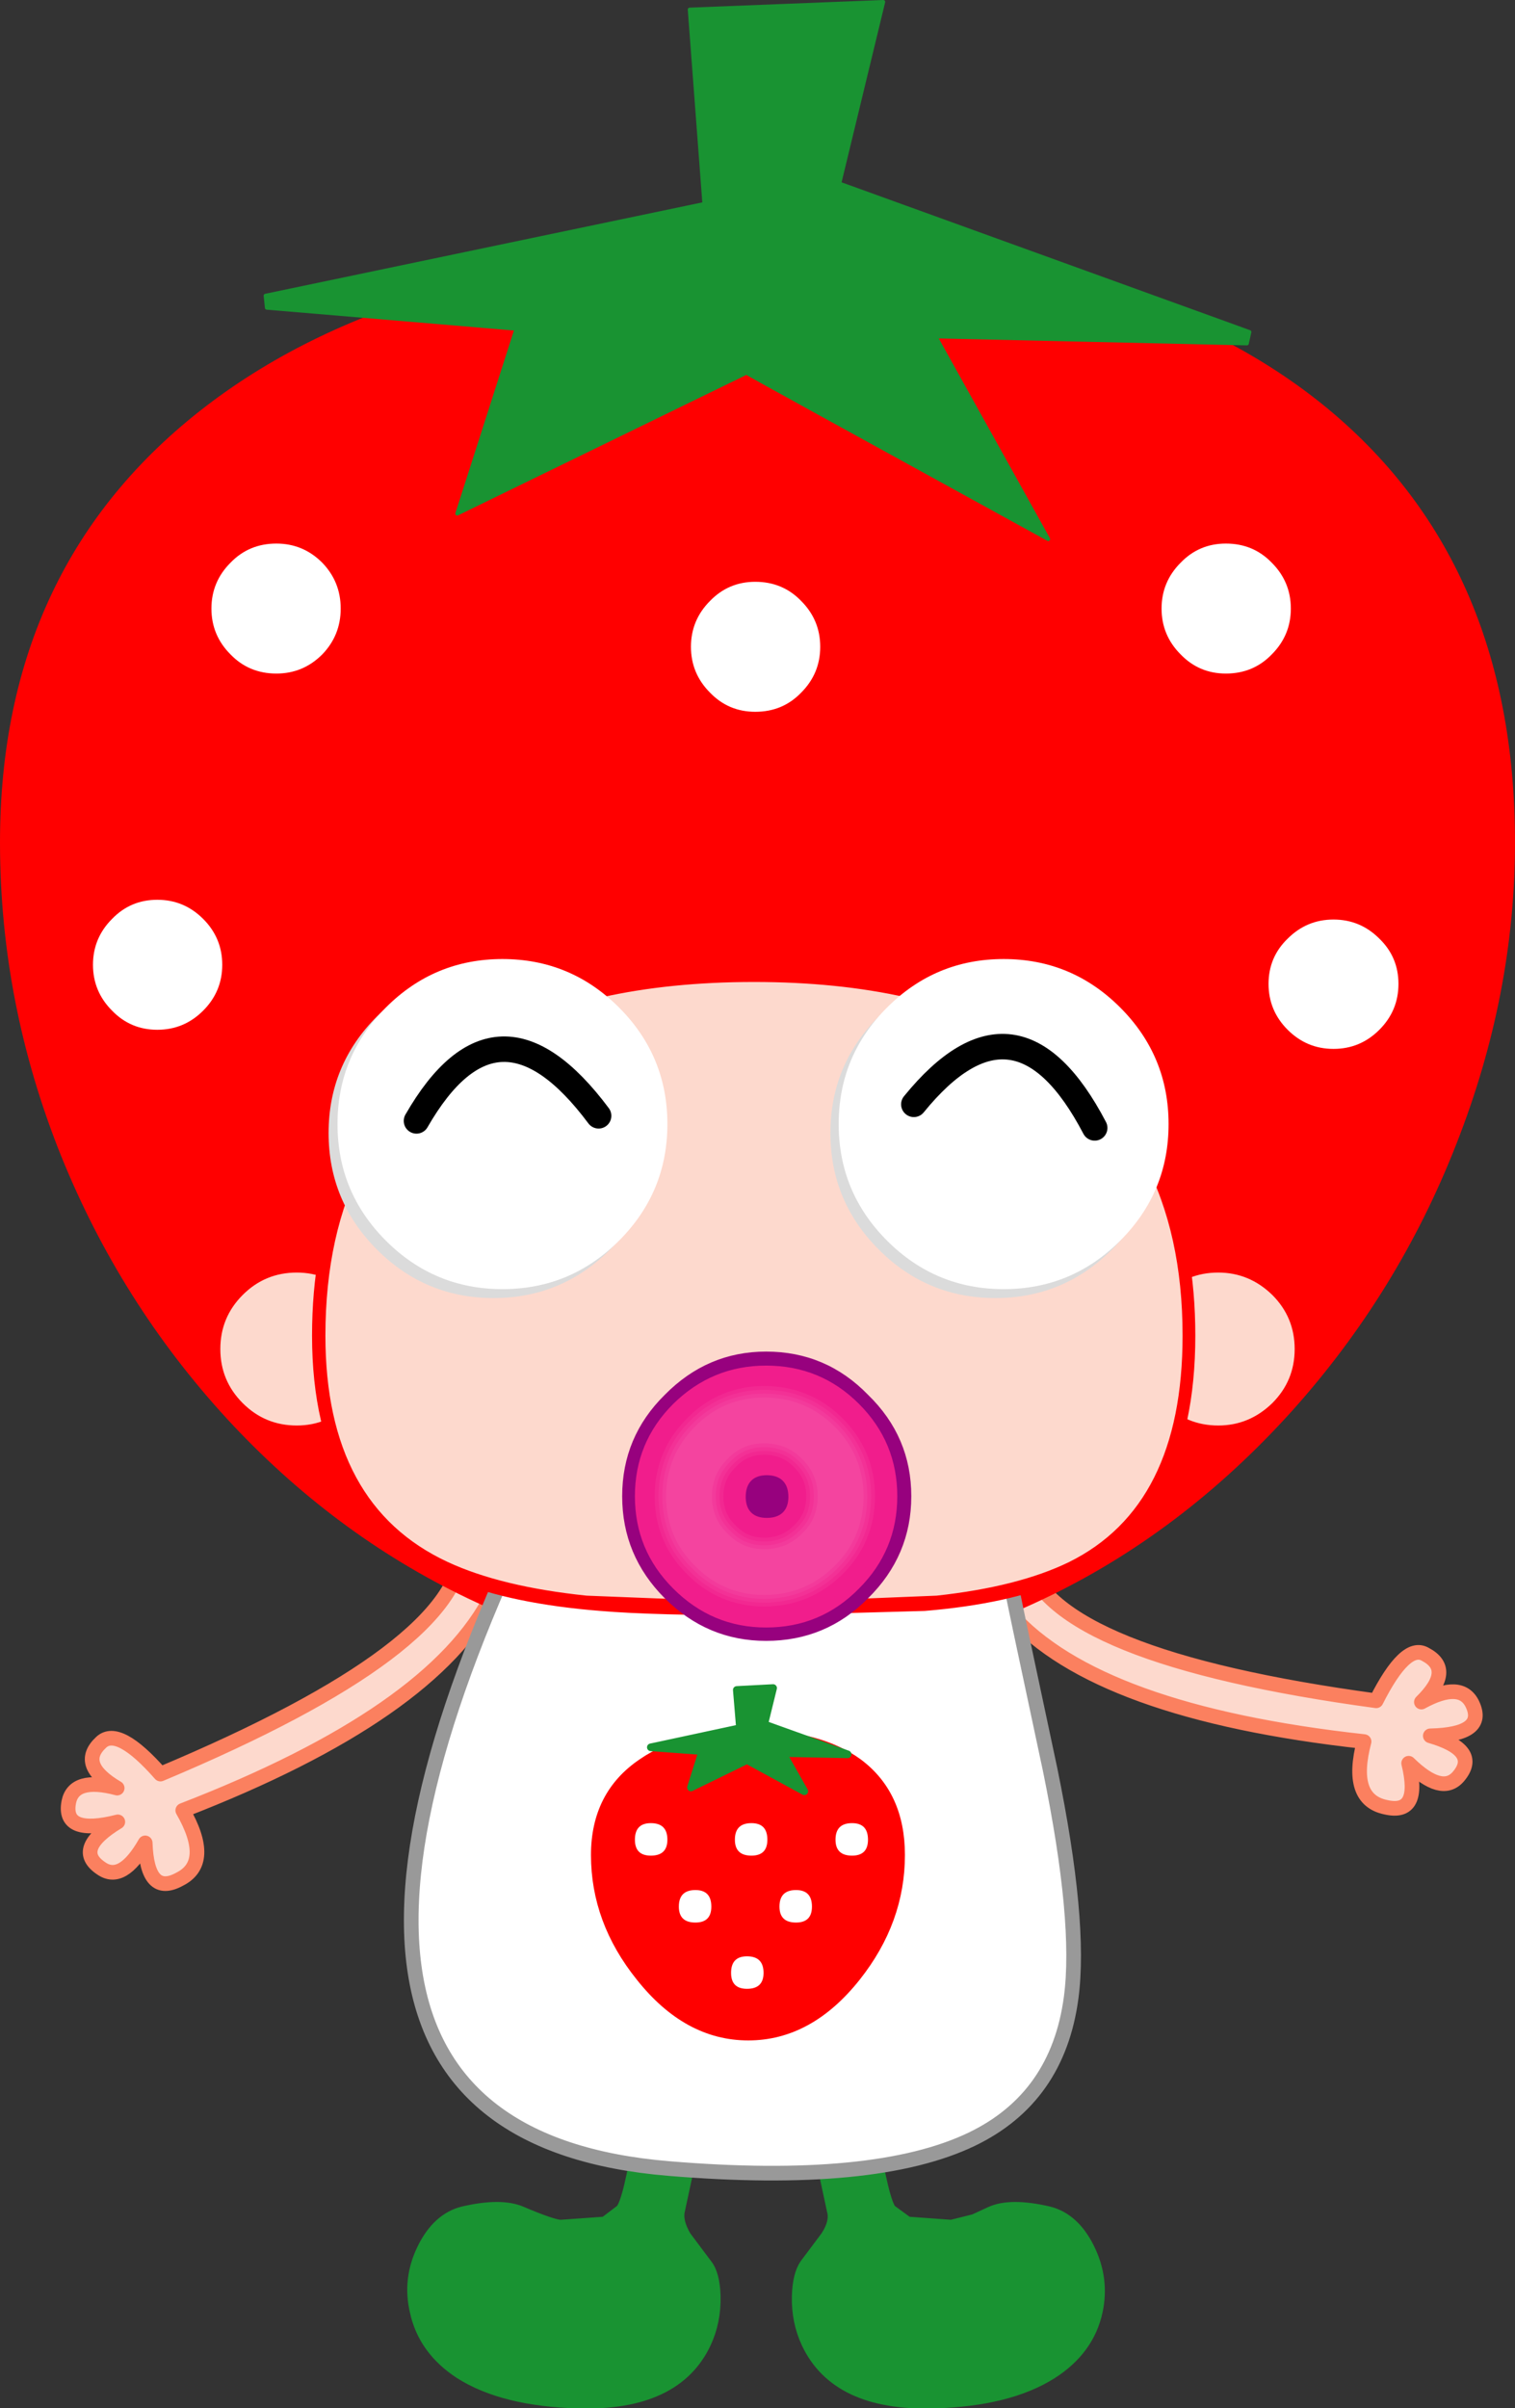
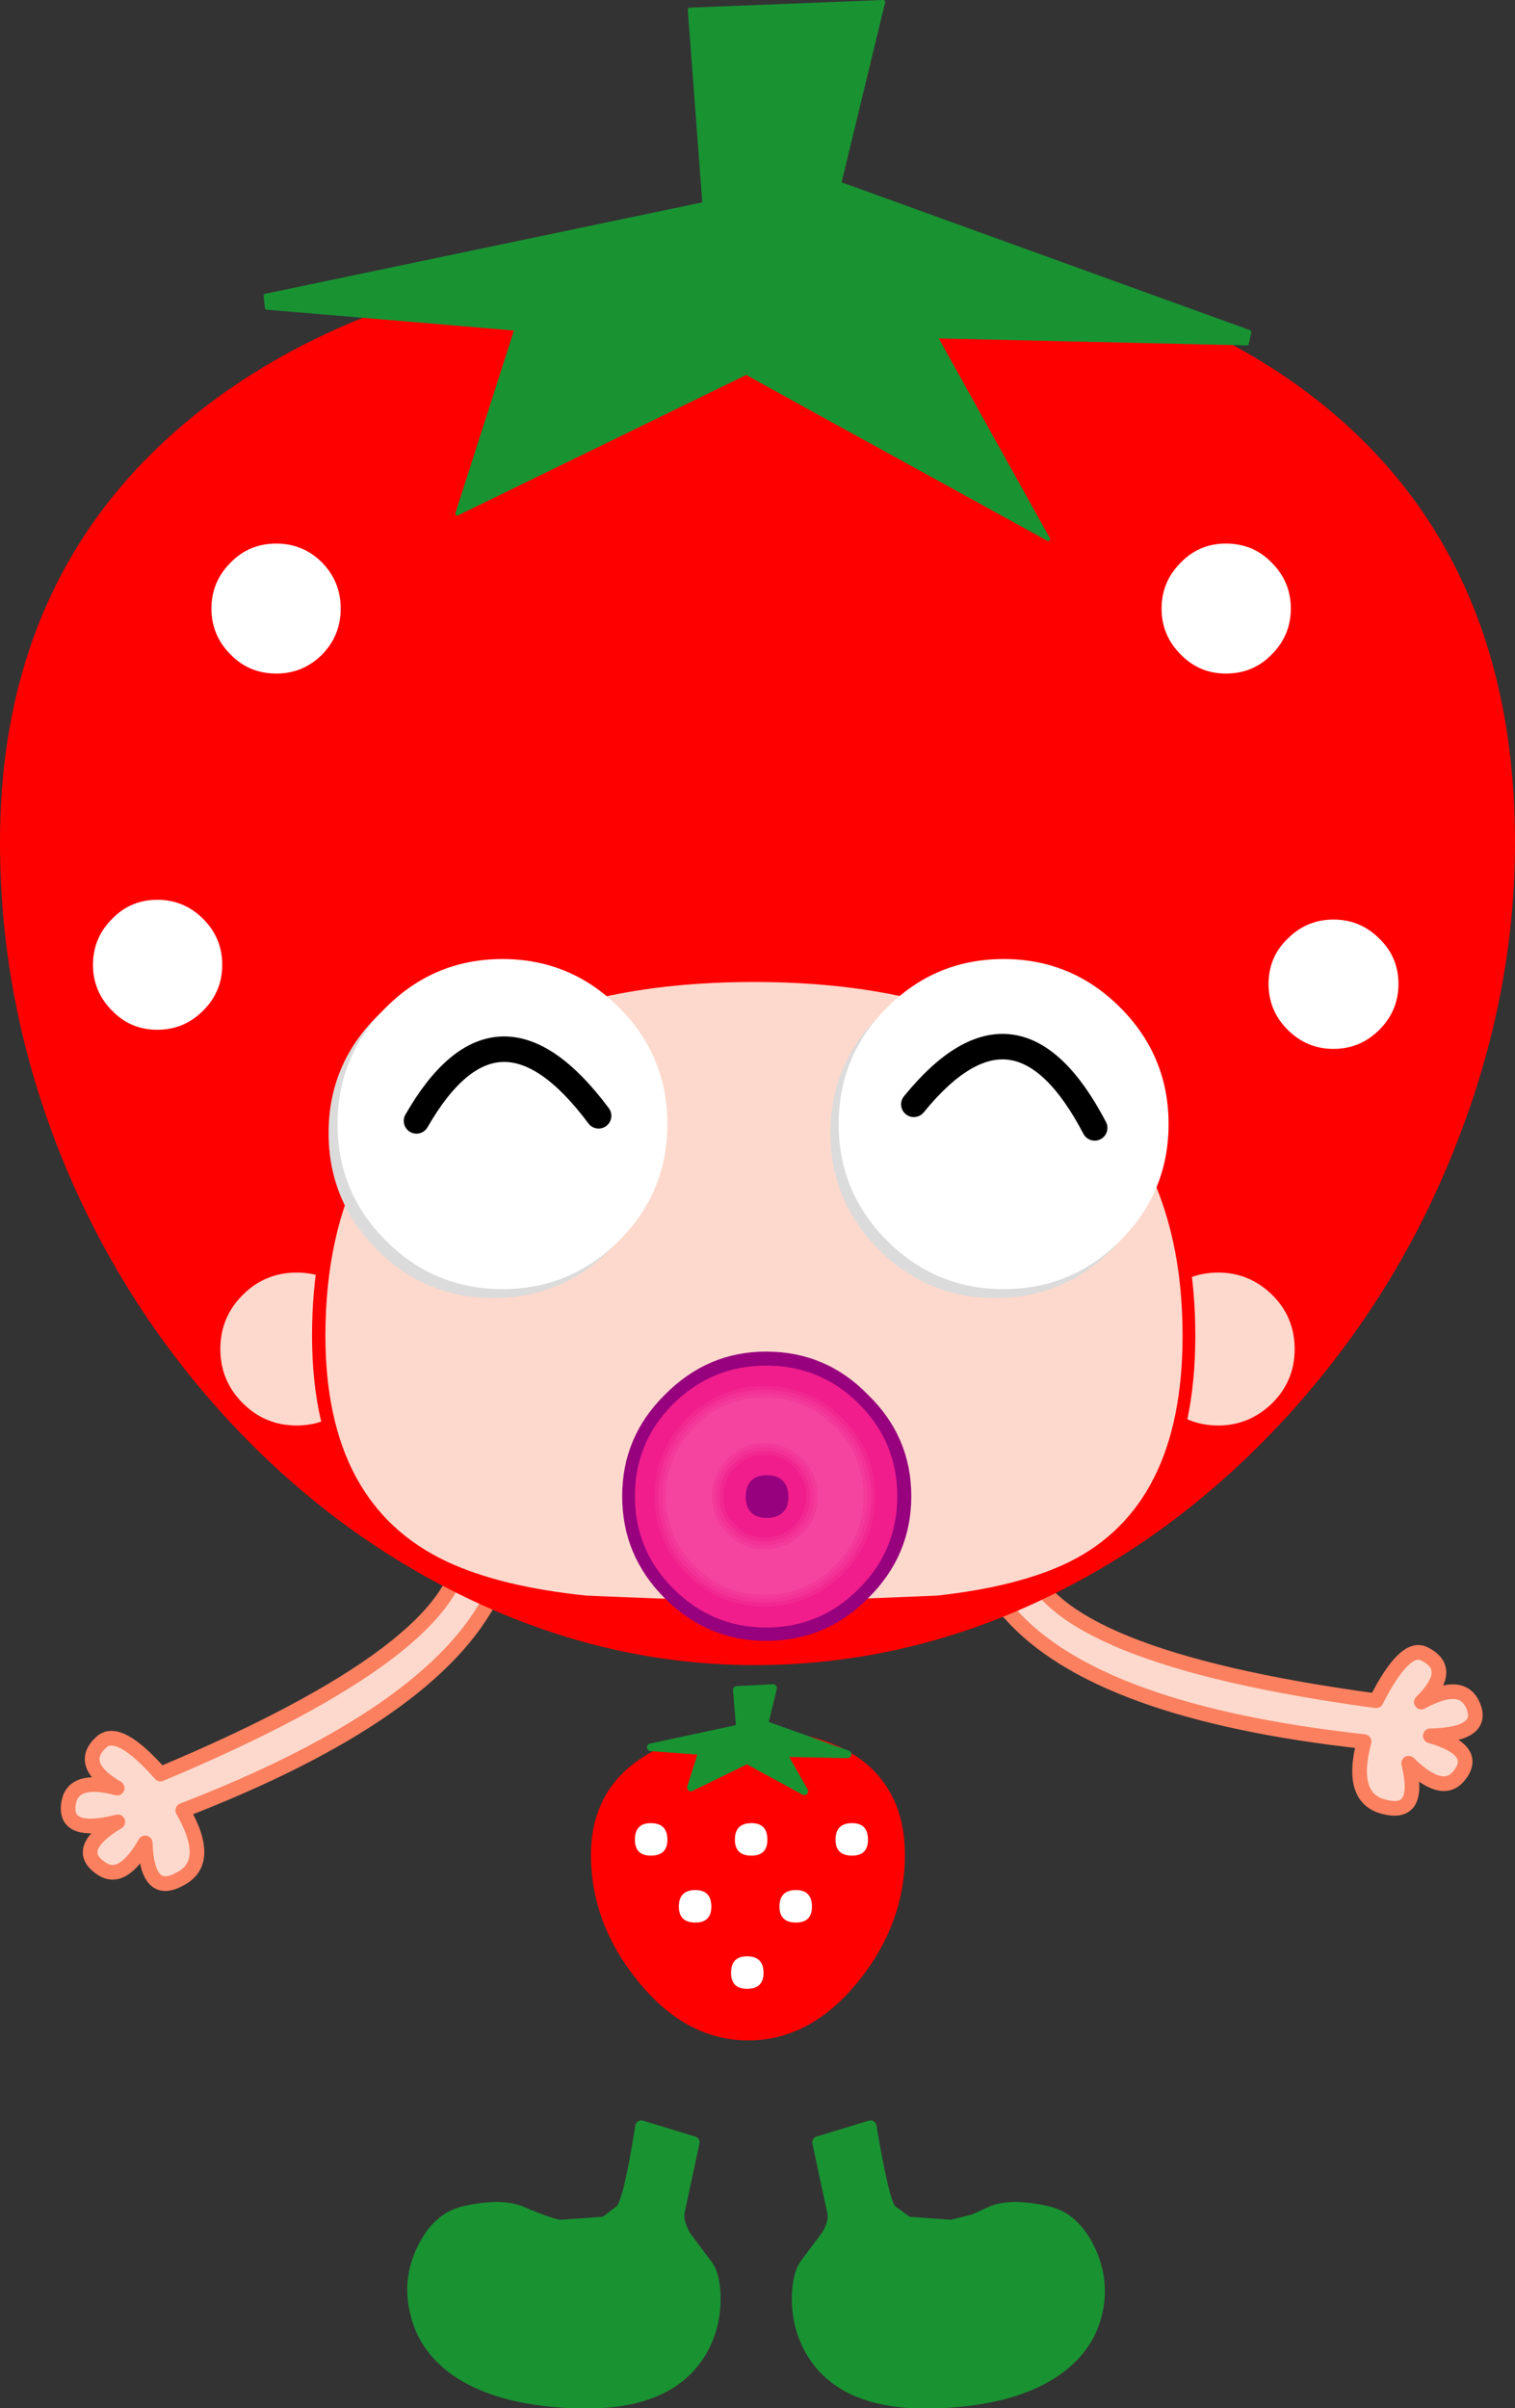
<svg xmlns="http://www.w3.org/2000/svg" height="188.95px" width="118.95px">
  <rect width="100%" height="100%" fill="#333333" stroke="none" />
  <g transform="matrix(1.0, 0.0, 0.0, 1.0, 59.45, 110.05)">
    <path d="M48.6 23.4 Q50.9 18.85 52.45 19.75 54.75 20.95 52.15 23.5 55.25 21.8 56.15 23.65 57.3 26.05 52.85 26.15 56.8 27.3 55.05 29.35 53.75 30.85 51.15 28.3 52.15 32.4 49.35 31.75 46.45 31.15 47.65 26.6 26.7 24.3 19.85 16.55 16.45 13.4 17.75 11.85 19.9 9.45 21.1 12.3 23.2 19.95 48.6 23.4" fill="#fdd9cd" fill-rule="evenodd" stroke="none" />
    <path d="M48.6 23.4 Q23.2 19.95 21.1 12.3 19.9 9.45 17.75 11.85 16.45 13.4 19.85 16.55 26.7 24.3 47.65 26.6 46.45 31.15 49.35 31.75 52.15 32.4 51.15 28.3 53.75 30.85 55.05 29.35 56.8 27.3 52.85 26.15 57.3 26.05 56.15 23.65 55.25 21.8 52.15 23.5 54.75 20.95 52.45 19.75 50.9 18.85 48.6 23.4 Z" fill="none" stroke="#fb805f" stroke-linecap="round" stroke-linejoin="round" stroke-width="1.15" />
    <path d="M-20.8 15.1 Q-25.45 24.4 -45.1 32.0 -42.75 36.1 -45.35 37.4 -47.9 38.8 -48.05 34.55 -49.85 37.7 -51.5 36.55 -53.75 35.05 -50.2 32.9 -54.55 34.0 -54.05 31.35 -53.65 29.35 -50.25 30.25 -53.4 28.4 -51.5 26.65 -50.15 25.4 -46.85 29.15 -23.25 19.25 -23.15 11.3 -22.7 8.25 -20.1 10.0 -18.35 11.15 -20.8 15.1" fill="#fdd9cd" fill-rule="evenodd" stroke="none" />
    <path d="M-20.8 15.1 Q-25.45 24.4 -45.1 32.0 -42.75 36.1 -45.35 37.4 -47.9 38.8 -48.05 34.55 -49.85 37.7 -51.5 36.55 -53.75 35.05 -50.2 32.9 -54.55 34.0 -54.05 31.35 -53.65 29.35 -50.25 30.25 -53.4 28.4 -51.5 26.65 -50.15 25.4 -46.85 29.15 -23.25 19.25 -23.15 11.3 -22.7 8.25 -20.1 10.0 -18.35 11.15 -20.8 15.1 Z" fill="none" stroke="#fb805f" stroke-linecap="round" stroke-linejoin="round" stroke-width="1.15" />
    <path d="M59.5 -43.95 Q59.5 -32.0 54.9 -20.3 50.35 -8.65 42.0 0.65 33.3 10.3 22.4 15.45 11.55 20.6 -0.2 20.6 -11.8 20.6 -22.75 15.35 -33.3 10.3 -41.65 1.25 -50.0 -7.85 -54.65 -19.35 -59.45 -31.3 -59.45 -43.95 -59.45 -65.8 -43.25 -78.2 -27.1 -90.55 1.55 -90.55 29.15 -90.55 44.35 -78.35 59.5 -66.15 59.5 -43.95" fill="#ff0000" fill-rule="evenodd" stroke="none" />
    <path d="M-37.75 -57.2 Q-39.9 -57.2 -41.35 -58.7 -42.85 -60.2 -42.85 -62.3 -42.85 -64.4 -41.35 -65.9 -39.9 -67.4 -37.75 -67.4 -35.65 -67.4 -34.15 -65.9 -32.7 -64.4 -32.7 -62.3 -32.7 -60.2 -34.15 -58.7 -35.65 -57.2 -37.75 -57.2" fill="#ffffff" fill-rule="evenodd" stroke="none" />
    <path d="M-50.65 -30.75 Q-52.15 -32.25 -52.15 -34.35 -52.15 -36.45 -50.65 -37.95 -49.2 -39.45 -47.1 -39.45 -45.0 -39.45 -43.5 -37.95 -42.0 -36.45 -42.0 -34.35 -42.0 -32.25 -43.5 -30.75 -45.0 -29.25 -47.1 -29.25 -49.2 -29.25 -50.65 -30.75" fill="#ffffff" fill-rule="evenodd" stroke="none" />
-     <path d="M-0.15 -54.2 Q-2.25 -54.2 -3.7 -55.7 -5.2 -57.2 -5.2 -59.3 -5.2 -61.4 -3.7 -62.9 -2.25 -64.4 -0.15 -64.4 2.0 -64.4 3.45 -62.9 4.95 -61.4 4.95 -59.3 4.95 -57.2 3.45 -55.7 2.0 -54.2 -0.15 -54.2" fill="#ffffff" fill-rule="evenodd" stroke="none" />
    <path d="M36.8 -57.2 Q34.7 -57.2 33.25 -58.7 31.75 -60.2 31.75 -62.3 31.75 -64.4 33.25 -65.9 34.7 -67.4 36.8 -67.4 38.95 -67.4 40.4 -65.9 41.9 -64.4 41.9 -62.3 41.9 -60.2 40.4 -58.7 38.95 -57.2 36.8 -57.2" fill="#ffffff" fill-rule="evenodd" stroke="none" />
    <path d="M45.25 -27.75 Q43.15 -27.75 41.65 -29.25 40.15 -30.75 40.15 -32.85 40.15 -34.95 41.65 -36.4 43.15 -37.9 45.25 -37.9 47.35 -37.9 48.85 -36.4 50.35 -34.95 50.35 -32.85 50.35 -30.75 48.85 -29.25 47.35 -27.75 45.25 -27.75" fill="#ffffff" fill-rule="evenodd" stroke="none" />
    <path d="M-23.1 63.55 Q-20.1 62.85 -18.5 63.55 -16.15 64.55 -15.45 64.6 L-11.95 64.35 -10.7 63.4 Q-10.05 62.85 -9.1 56.8 L-5.0 58.05 -6.15 63.4 Q-6.35 64.25 -5.65 65.45 L-4.0 67.65 Q-3.4 68.4 -3.35 70.1 -3.3 72.1 -4.1 73.8 -6.4 78.65 -14.0 78.45 -19.9 78.3 -23.3 76.15 -26.15 74.3 -26.8 71.3 -27.4 68.75 -26.2 66.35 -25.05 64.05 -23.1 63.55" fill="#199332" fill-rule="evenodd" stroke="none" />
    <path d="M-23.1 63.55 Q-25.05 64.05 -26.2 66.35 -27.4 68.75 -26.8 71.3 -26.15 74.3 -23.3 76.15 -19.9 78.3 -14.0 78.45 -6.4 78.65 -4.1 73.8 -3.3 72.1 -3.35 70.1 -3.4 68.4 -4.0 67.65 L-5.65 65.45 Q-6.35 64.25 -6.15 63.4 L-5.0 58.05 -9.1 56.8 Q-10.05 62.85 -10.7 63.4 L-11.95 64.35 -15.45 64.6 Q-16.15 64.55 -18.5 63.55 -20.1 62.85 -23.1 63.55 Z" fill="none" stroke="#199332" stroke-linecap="round" stroke-linejoin="round" stroke-width="0.95" />
    <path d="M17.05 64.15 L18.35 63.55 Q19.9 62.85 22.9 63.55 24.85 64.05 26.0 66.35 27.2 68.75 26.65 71.3 26.0 74.3 23.1 76.15 19.7 78.3 13.8 78.45 6.25 78.65 3.95 73.8 3.15 72.1 3.2 70.1 3.25 68.45 3.8 67.65 L5.45 65.45 Q6.2 64.3 5.95 63.4 L4.8 58.05 8.9 56.8 Q9.9 62.85 10.5 63.4 L11.8 64.35 15.25 64.6 17.05 64.15" fill="#199332" fill-rule="evenodd" stroke="none" />
    <path d="M17.05 64.15 L18.35 63.55 Q19.9 62.85 22.9 63.55 24.85 64.05 26.0 66.35 27.2 68.75 26.65 71.3 26.0 74.3 23.1 76.15 19.7 78.3 13.8 78.45 6.25 78.65 3.95 73.8 3.15 72.1 3.2 70.1 3.25 68.45 3.8 67.65 L5.45 65.45 Q6.2 64.3 5.95 63.4 L4.8 58.05 8.9 56.8 Q9.9 62.85 10.5 63.4 L11.8 64.35 15.25 64.6 17.05 64.15 Z" fill="none" stroke="#199332" stroke-linecap="round" stroke-linejoin="round" stroke-width="0.95" />
-     <path d="M18.45 6.3 Q19.25 11.15 20.7 18.0 L23.0 28.8 Q25.45 40.75 24.65 46.7 23.6 54.55 16.85 57.8 9.25 61.45 -6.95 60.1 -42.45 57.15 -15.6 4.45 L18.45 6.3" fill="#ffffff" fill-rule="evenodd" stroke="none" />
-     <path d="M-15.6 4.45 Q-42.45 57.15 -6.95 60.1 9.25 61.45 16.85 57.8 23.6 54.55 24.65 46.7 25.45 40.75 23.0 28.8 L20.7 18.0 Q19.25 11.15 18.45 6.3" fill="none" stroke="#999999" stroke-linecap="round" stroke-linejoin="round" stroke-width="1.15" />
    <path d="M-0.4 26.15 Q4.8 26.15 7.85 28.35 11.15 30.8 11.15 35.5 11.15 40.65 7.7 45.0 4.05 49.6 -0.7 49.6 -5.45 49.6 -9.1 45.0 -12.6 40.65 -12.6 35.5 -12.6 30.8 -8.95 28.35 -5.75 26.15 -0.4 26.15" fill="#ff0000" fill-rule="evenodd" stroke="none" />
    <path d="M-0.4 26.15 Q-5.75 26.15 -8.95 28.35 -12.6 30.8 -12.6 35.5 -12.6 40.65 -9.1 45.0 -5.45 49.6 -0.7 49.6 4.05 49.6 7.7 45.0 11.15 40.65 11.15 35.5 11.15 30.8 7.85 28.35 4.8 26.15 -0.4 26.15 Z" fill="none" stroke="#ff0000" stroke-linecap="round" stroke-linejoin="round" stroke-width="0.9" />
    <path d="M3.7 30.5 L-0.8 28.05 -5.2 30.2 -4.3 27.35 -8.35 27.05 -1.35 25.55 -1.6 22.55 1.25 22.4 0.55 25.25 7.1 27.6 2.0 27.5 3.7 30.5" fill="#199332" fill-rule="evenodd" stroke="none" />
    <path d="M3.7 30.5 L-0.8 28.05 -5.2 30.2 -4.3 27.35 -8.35 27.05 -1.35 25.55 -1.6 22.55 1.25 22.4 0.55 25.25 7.1 27.6 2.0 27.5 3.7 30.5 Z" fill="none" stroke="#199332" stroke-linecap="round" stroke-linejoin="round" stroke-width="0.6" />
    <path d="M-8.35 35.55 Q-9.6 35.55 -9.6 34.3 -9.6 33.0 -8.35 33.0 -7.05 33.0 -7.05 34.3 -7.05 35.55 -8.35 35.55" fill="#ffffff" fill-rule="evenodd" stroke="none" />
    <path d="M-0.45 35.55 Q-1.75 35.55 -1.75 34.3 -1.75 33.0 -0.45 33.0 0.8 33.0 0.8 34.3 0.8 35.55 -0.45 35.55" fill="#ffffff" fill-rule="evenodd" stroke="none" />
    <path d="M7.45 35.55 Q6.15 35.55 6.15 34.3 6.15 33.0 7.45 33.0 8.7 33.0 8.7 34.3 8.7 35.55 7.45 35.55" fill="#ffffff" fill-rule="evenodd" stroke="none" />
    <path d="M-4.85 40.8 Q-6.15 40.8 -6.15 39.55 -6.15 38.25 -4.85 38.25 -3.6 38.25 -3.6 39.55 -3.6 40.8 -4.85 40.8" fill="#ffffff" fill-rule="evenodd" stroke="none" />
    <path d="M3.05 40.8 Q1.75 40.8 1.75 39.55 1.75 38.25 3.05 38.25 4.3 38.25 4.3 39.55 4.3 40.8 3.05 40.8" fill="#ffffff" fill-rule="evenodd" stroke="none" />
    <path d="M-2.05 44.75 Q-2.05 43.45 -0.8 43.45 0.5 43.45 0.5 44.75 0.5 46.0 -0.8 46.0 -2.05 46.0 -2.05 44.75" fill="#ffffff" fill-rule="evenodd" stroke="none" />
    <path d="M36.5 -10.4 Q39.15 -10.4 41.05 -8.5 42.95 -6.6 42.95 -3.9 42.95 -1.2 41.05 0.7 39.15 2.6 36.5 2.6 33.8 2.6 31.9 0.7 30.0 -1.2 30.0 -3.9 30.0 -6.6 31.9 -8.5 33.8 -10.4 36.5 -10.4" fill="#fdd9cd" fill-rule="evenodd" stroke="none" />
    <path d="M36.5 -10.4 Q33.8 -10.4 31.9 -8.5 30.0 -6.6 30.0 -3.9 30.0 -1.2 31.9 0.7 33.8 2.6 36.5 2.6 39.15 2.6 41.05 0.7 42.95 -1.2 42.95 -3.9 42.95 -6.6 41.05 -8.5 39.15 -10.4 36.5 -10.4 Z" fill="none" stroke="#ff0000" stroke-linecap="round" stroke-linejoin="round" stroke-width="0.3" />
    <path d="M42.65 -3.9 Q42.65 -6.45 40.85 -8.25 39.0 -10.05 36.5 -10.05 33.95 -10.05 32.15 -8.25 30.35 -6.45 30.35 -3.9 30.35 -1.35 32.15 0.45 33.95 2.25 36.5 2.25 39.0 2.25 40.85 0.45 42.65 -1.35 42.65 -3.9 M36.5 -10.7 Q39.3 -10.7 41.3 -8.7 43.3 -6.7 43.3 -3.9 43.3 -1.1 41.3 0.9 39.3 2.9 36.5 2.9 33.65 2.9 31.65 0.9 29.65 -1.1 29.65 -3.9 29.65 -6.7 31.65 -8.7 33.65 -10.7 36.5 -10.7" fill="#ff0000" fill-rule="evenodd" stroke="none" />
    <path d="M36.5 -10.7 Q33.65 -10.7 31.65 -8.7 29.65 -6.7 29.65 -3.9 29.65 -1.1 31.65 0.9 33.65 2.9 36.5 2.9 39.3 2.9 41.3 0.9 43.3 -1.1 43.3 -3.9 43.3 -6.7 41.3 -8.7 39.3 -10.7 36.5 -10.7 M42.65 -3.9 Q42.65 -1.35 40.85 0.45 39.0 2.25 36.5 2.25 33.95 2.25 32.15 0.45 30.35 -1.35 30.35 -3.9 30.35 -6.45 32.15 -8.25 33.95 -10.05 36.5 -10.05 39.0 -10.05 40.85 -8.25 42.65 -6.45 42.65 -3.9" fill="none" stroke="#ff0000" stroke-linecap="round" stroke-linejoin="round" stroke-width="0.3" />
    <path d="M36.2 -10.7 Q38.85 -10.7 40.75 -8.8 42.65 -6.9 42.65 -4.2 42.65 -1.5 40.75 0.4 38.85 2.3 36.2 2.3 33.5 2.3 31.6 0.4 29.7 -1.5 29.7 -4.2 29.7 -6.9 31.6 -8.8 33.5 -10.7 36.2 -10.7" fill="#fdd9cd" fill-rule="evenodd" stroke="none" />
    <path d="M36.2 -10.7 Q33.5 -10.7 31.6 -8.8 29.7 -6.9 29.7 -4.2 29.7 -1.5 31.6 0.4 33.5 2.3 36.2 2.3 38.85 2.3 40.75 0.4 42.65 -1.5 42.65 -4.2 42.65 -6.9 40.75 -8.8 38.85 -10.7 36.2 -10.7 Z" fill="none" stroke="#ff0000" stroke-linecap="round" stroke-linejoin="round" stroke-width="0.3" />
    <path d="M42.35 -4.2 Q42.35 -6.75 40.55 -8.55 38.7 -10.35 36.2 -10.35 33.65 -10.35 31.85 -8.55 30.05 -6.75 30.05 -4.2 30.05 -1.65 31.85 0.15 33.65 1.95 36.2 1.95 38.7 1.95 40.55 0.15 42.35 -1.65 42.35 -4.2 M36.2 -11.0 Q39.0 -11.0 41.0 -9.0 43.0 -7.0 43.0 -4.2 43.0 -1.4 41.0 0.6 39.0 2.6 36.2 2.6 33.35 2.6 31.35 0.6 29.35 -1.4 29.35 -4.2 29.35 -7.0 31.35 -9.0 33.35 -11.0 36.2 -11.0" fill="#ff0000" fill-rule="evenodd" stroke="none" />
    <path d="M36.2 -11.0 Q33.35 -11.0 31.35 -9.0 29.35 -7.0 29.35 -4.2 29.35 -1.4 31.35 0.6 33.35 2.6 36.2 2.6 39.0 2.6 41.0 0.6 43.0 -1.4 43.0 -4.2 43.0 -7.0 41.0 -9.0 39.0 -11.0 36.2 -11.0 M42.35 -4.2 Q42.35 -1.65 40.55 0.15 38.7 1.95 36.2 1.95 33.65 1.95 31.85 0.15 30.05 -1.65 30.05 -4.2 30.05 -6.75 31.85 -8.55 33.65 -10.35 36.2 -10.35 38.7 -10.35 40.55 -8.55 42.35 -6.75 42.35 -4.2" fill="none" stroke="#ff0000" stroke-linecap="round" stroke-linejoin="round" stroke-width="0.3" />
    <path d="M-42.65 -4.2 Q-42.65 -6.9 -40.75 -8.8 -38.85 -10.7 -36.15 -10.7 -33.5 -10.7 -31.6 -8.8 -29.7 -6.9 -29.7 -4.2 -29.7 -1.5 -31.6 0.4 -33.5 2.3 -36.15 2.3 -38.85 2.3 -40.75 0.4 -42.65 -1.5 -42.65 -4.2" fill="#fdd9cd" fill-rule="evenodd" stroke="none" />
    <path d="M-42.65 -4.2 Q-42.65 -1.5 -40.75 0.4 -38.85 2.3 -36.15 2.3 -33.5 2.3 -31.6 0.4 -29.7 -1.5 -29.7 -4.2 -29.7 -6.9 -31.6 -8.8 -33.5 -10.7 -36.15 -10.7 -38.85 -10.7 -40.75 -8.8 -42.65 -6.9 -42.65 -4.2 Z" fill="none" stroke="#ff0000" stroke-linecap="round" stroke-linejoin="round" stroke-width="0.3" />
    <path d="M-30.05 -4.2 Q-30.05 -6.75 -31.85 -8.55 -33.65 -10.35 -36.15 -10.35 -38.7 -10.35 -40.5 -8.55 -42.3 -6.75 -42.3 -4.2 -42.3 -1.65 -40.5 0.15 -38.7 1.95 -36.15 1.95 -33.65 1.95 -31.85 0.15 -30.05 -1.65 -30.05 -4.2 M-43.0 -4.2 Q-43.0 -7.0 -41.0 -9.0 -39.0 -11.0 -36.15 -11.0 -33.35 -11.0 -31.35 -9.0 -29.35 -7.0 -29.35 -4.2 -29.35 -1.4 -31.35 0.6 -33.35 2.6 -36.15 2.6 -39.0 2.6 -41.0 0.6 -43.0 -1.4 -43.0 -4.2" fill="#ff0000" fill-rule="evenodd" stroke="none" />
    <path d="M-43.0 -4.2 Q-43.0 -1.4 -41.0 0.6 -39.0 2.6 -36.15 2.6 -33.35 2.6 -31.35 0.6 -29.35 -1.4 -29.35 -4.2 -29.35 -7.0 -31.35 -9.0 -33.35 -11.0 -36.15 -11.0 -39.0 -11.0 -41.0 -9.0 -43.0 -7.0 -43.0 -4.2 M-30.05 -4.2 Q-30.05 -1.65 -31.85 0.15 -33.65 1.95 -36.15 1.95 -38.7 1.95 -40.5 0.15 -42.3 -1.65 -42.3 -4.2 -42.3 -6.75 -40.5 -8.55 -38.7 -10.35 -36.15 -10.35 -33.65 -10.35 -31.85 -8.55 -30.05 -6.75 -30.05 -4.2" fill="none" stroke="#ff0000" stroke-linecap="round" stroke-linejoin="round" stroke-width="0.3" />
    <path d="M-34.45 -5.25 Q-34.45 -19.85 -24.45 -27.1 -15.6 -33.5 -0.25 -33.5 15.1 -33.5 23.9 -27.1 33.9 -19.85 33.9 -5.25 33.9 8.8 24.3 13.25 20.25 15.1 13.7 15.75 L0.55 16.2 -12.9 15.75 Q-19.7 15.1 -24.05 13.25 -34.45 8.7 -34.45 -5.25" fill="#fdd9cd" fill-rule="evenodd" stroke="none" />
    <path d="M-34.45 -5.25 Q-34.45 8.7 -24.05 13.25 -19.7 15.1 -12.9 15.75 L0.55 16.2 13.7 15.75 Q20.25 15.1 24.3 13.25 33.9 8.8 33.9 -5.25 33.9 -19.85 23.9 -27.1 15.1 -33.5 -0.25 -33.5 -15.6 -33.5 -24.45 -27.1 -34.45 -19.85 -34.45 -5.25 Z" fill="none" stroke="#ff0000" stroke-linecap="round" stroke-linejoin="round" stroke-width="0.3" />
    <path d="M-21.9 -28.3 Q-34.05 -21.3 -34.05 -5.25 -34.05 8.15 -24.35 12.65 -20.15 14.6 -13.4 15.3 L0.55 15.85 14.1 15.3 Q20.55 14.6 24.55 12.65 33.55 8.2 33.55 -5.25 33.55 -21.3 21.4 -28.3 12.9 -33.15 -0.25 -33.15 -13.45 -33.15 -21.9 -28.3 M-34.8 -5.25 Q-34.8 -19.1 -25.85 -26.45 -16.95 -33.85 -0.25 -33.85 16.45 -33.85 25.35 -26.45 34.25 -19.1 34.25 -5.25 34.25 9.3 23.9 13.85 19.75 15.65 13.15 16.2 L0.55 16.55 Q-8.2 16.55 -12.3 16.2 -19.2 15.65 -23.65 13.85 -34.8 9.25 -34.8 -5.25" fill="#ff0000" fill-rule="evenodd" stroke="none" />
    <path d="M-34.8 -5.25 Q-34.8 9.25 -23.65 13.85 -19.2 15.65 -12.3 16.2 -8.2 16.55 0.55 16.55 L13.15 16.2 Q19.75 15.65 23.9 13.85 34.25 9.3 34.25 -5.25 34.25 -19.1 25.35 -26.45 16.45 -33.85 -0.25 -33.85 -16.95 -33.85 -25.85 -26.45 -34.8 -19.1 -34.8 -5.25 M-21.9 -28.3 Q-13.45 -33.15 -0.25 -33.15 12.9 -33.15 21.4 -28.3 33.55 -21.3 33.55 -5.25 33.55 8.2 24.55 12.65 20.55 14.6 14.1 15.3 L0.55 15.85 -13.4 15.3 Q-20.15 14.6 -24.35 12.65 -34.05 8.15 -34.05 -5.25 -34.05 -21.3 -21.9 -28.3" fill="none" stroke="#ff0000" stroke-linecap="round" stroke-linejoin="round" stroke-width="0.3" />
    <path d="M38.65 -84.0 L38.45 -83.1 14.0 -83.65 22.85 -67.75 Q-0.45 -80.55 -0.85 -80.8 L-23.55 -69.75 -18.9 -84.25 -38.5 -85.9 -38.6 -86.85 -4.15 -94.05 -5.3 -109.3 9.9 -109.9 6.45 -95.65 38.65 -84.0" fill="#199332" fill-rule="evenodd" stroke="none" />
    <path d="M38.65 -84.0 L6.45 -95.65 9.9 -109.9 -5.3 -109.3 -4.15 -94.05 -38.6 -86.85 -38.5 -85.9 -18.9 -84.25 -23.55 -69.75 -0.85 -80.8 Q-0.45 -80.55 22.85 -67.75 L14.0 -83.65 38.45 -83.1 38.65 -84.0 Z" fill="none" stroke="#199332" stroke-linecap="round" stroke-linejoin="round" stroke-width="0.3" />
    <path d="M-11.55 -30.3 Q-7.75 -26.5 -7.75 -21.15 -7.75 -15.8 -11.55 -12.0 -15.35 -8.2 -20.7 -8.2 -26.05 -8.2 -29.85 -12.0 -33.65 -15.8 -33.65 -21.15 -33.65 -26.5 -29.85 -30.3 -26.05 -34.1 -20.7 -34.1 -15.35 -34.1 -11.55 -30.3" fill="#dbdbdb" fill-rule="evenodd" stroke="none" />
    <path d="M31.65 -21.15 Q31.65 -15.8 27.85 -12.0 24.05 -8.2 18.7 -8.2 13.35 -8.2 9.55 -12.0 5.75 -15.8 5.75 -21.15 5.75 -26.5 9.55 -30.3 13.35 -34.1 18.7 -34.1 24.05 -34.1 27.85 -30.3 31.65 -26.5 31.65 -21.15" fill="#dbdbdb" fill-rule="evenodd" stroke="none" />
    <path d="M28.5 -31.0 Q32.3 -27.2 32.3 -21.85 32.3 -16.5 28.5 -12.7 24.7 -8.9 19.35 -8.9 14.0 -8.9 10.2 -12.7 6.4 -16.5 6.4 -21.85 6.4 -27.2 10.2 -31.0 14.0 -34.8 19.35 -34.8 24.7 -34.8 28.5 -31.0" fill="#ffffff" fill-rule="evenodd" stroke="none" />
    <path d="M-10.85 -31.0 Q-7.05 -27.2 -7.05 -21.85 -7.05 -16.5 -10.85 -12.7 -14.65 -8.9 -20.0 -8.9 -25.35 -8.9 -29.15 -12.7 -32.95 -16.5 -32.95 -21.85 -32.95 -27.2 -29.15 -31.0 -25.35 -34.8 -20.0 -34.8 -14.65 -34.8 -10.85 -31.0" fill="#ffffff" fill-rule="evenodd" stroke="none" />
    <path d="M-26.75 -22.1 Q-20.4 -33.15 -12.45 -22.5" fill="none" stroke="#000000" stroke-linecap="round" stroke-linejoin="round" stroke-width="2.0" />
    <path d="M12.3 -23.4 Q20.35 -33.3 26.5 -21.55" fill="none" stroke="#000000" stroke-linecap="round" stroke-linejoin="round" stroke-width="2.0" />
    <path d="M11.55 7.35 Q11.55 11.8 8.35 15.05 5.2 18.2 0.7 18.2 -3.75 18.2 -6.95 15.05 -10.1 11.8 -10.1 7.35 -10.1 2.85 -6.95 -0.25 -3.75 -3.45 0.7 -3.45 5.2 -3.45 8.35 -0.25 11.55 2.85 11.55 7.35" fill="#f11d8c" fill-rule="evenodd" stroke="none" />
    <path d="M11.55 7.35 Q11.55 11.8 8.35 15.05 5.2 18.2 0.7 18.2 -3.75 18.2 -6.95 15.05 -10.1 11.8 -10.1 7.35 -10.1 2.85 -6.95 -0.25 -3.75 -3.45 0.7 -3.45 5.2 -3.45 8.35 -0.25 11.55 2.85 11.55 7.35 Z" fill="none" stroke="#97017e" stroke-linecap="round" stroke-linejoin="round" stroke-width="0.3" />
    <path d="M8.6 -0.5 Q11.95 2.75 11.95 7.35 11.95 11.95 8.6 15.25 5.35 18.55 0.7 18.55 -3.85 18.55 -7.15 15.25 -10.45 11.95 -10.45 7.35 -10.45 2.75 -7.15 -0.5 -3.85 -3.85 0.7 -3.85 5.35 -3.85 8.6 -0.5 M11.15 7.35 Q11.15 3.05 8.1 0.0 5.05 -3.05 0.7 -3.05 -3.6 -3.05 -6.7 0.0 -9.75 3.05 -9.75 7.35 -9.75 11.65 -6.7 14.7 -3.6 17.8 0.7 17.8 5.05 17.8 8.1 14.7 11.15 11.65 11.15 7.35" fill="#97017e" fill-rule="evenodd" stroke="none" />
    <path d="M11.15 7.35 Q11.15 11.65 8.1 14.7 5.05 17.8 0.7 17.8 -3.6 17.8 -6.7 14.7 -9.75 11.65 -9.75 7.35 -9.75 3.05 -6.7 0.0 -3.6 -3.05 0.7 -3.05 5.05 -3.05 8.1 0.0 11.15 3.05 11.15 7.35 M8.6 -0.5 Q5.35 -3.85 0.7 -3.85 -3.85 -3.85 -7.15 -0.5 -10.45 2.75 -10.45 7.35 -10.45 11.95 -7.15 15.25 -3.85 18.55 0.7 18.55 5.35 18.55 8.6 15.25 11.95 11.95 11.95 7.35 11.95 2.75 8.6 -0.5" fill="none" stroke="#97017e" stroke-linecap="round" stroke-linejoin="round" stroke-width="0.3" />
    <path d="M2.15 7.4 Q2.15 8.75 0.75 8.75 -0.6 8.75 -0.6 7.4 -0.6 6.0 0.75 6.0 2.15 6.0 2.15 7.4" fill="#97017e" fill-rule="evenodd" stroke="none" />
    <path d="M2.15 7.4 Q2.15 8.75 0.75 8.75 -0.6 8.75 -0.6 7.4 -0.6 6.0 0.75 6.0 2.15 6.0 2.15 7.4 Z" fill="none" stroke="#97017e" stroke-linecap="round" stroke-linejoin="round" stroke-width="0.6" />
    <path d="M7.5 0.55 Q10.3 3.35 10.3 7.35 10.3 11.25 7.5 14.05 4.7 16.85 0.7 16.85 -3.2 16.85 -6.0 14.05 -8.8 11.25 -8.8 7.35 -8.8 3.35 -6.0 0.55 -3.2 -2.25 0.7 -2.25 4.7 -2.25 7.5 0.55 M3.65 7.35 Q3.65 6.15 2.8 5.3 1.95 4.45 0.75 4.45 -0.4 4.45 -1.25 5.3 -2.1 6.15 -2.1 7.35 -2.1 8.5 -1.25 9.35 -0.4 10.2 0.75 10.2 1.95 10.2 2.8 9.35 3.65 8.5 3.65 7.35" fill="#f11d8c" fill-rule="evenodd" stroke="none" />
    <path d="M6.55 7.35 Q6.55 9.85 4.8 11.55 3.05 13.3 0.55 13.3 -1.9 13.3 -3.6 11.55 -5.35 9.85 -5.35 7.35 -5.35 4.9 -3.6 3.15 -1.9 1.4 0.55 1.4 3.05 1.4 4.8 3.15 6.55 4.9 6.55 7.35 Z" fill="none" stroke="#f11d8c" stroke-linecap="round" stroke-linejoin="round" stroke-width="5.8" />
-     <path d="M6.55 7.35 Q6.55 9.85 4.8 11.55 3.05 13.3 0.55 13.3 -1.9 13.3 -3.6 11.55 -5.35 9.85 -5.35 7.35 -5.35 4.9 -3.6 3.15 -1.9 1.4 0.55 1.4 3.05 1.4 4.8 3.15 6.55 4.9 6.55 7.35 Z" fill="none" stroke="#f11d8c" stroke-linecap="round" stroke-linejoin="round" stroke-width="6.0" />
    <path d="M6.55 7.35 Q6.55 9.85 4.8 11.55 3.05 13.3 0.55 13.3 -1.9 13.3 -3.6 11.55 -5.35 9.85 -5.35 7.35 -5.35 4.9 -3.6 3.15 -1.9 1.4 0.55 1.4 3.05 1.4 4.8 3.15 6.55 4.9 6.55 7.35 Z" fill="none" stroke="#f22891" stroke-linecap="round" stroke-linejoin="round" stroke-width="5.4" />
    <path d="M6.55 7.35 Q6.55 9.85 4.8 11.55 3.05 13.3 0.55 13.3 -1.9 13.3 -3.6 11.55 -5.35 9.85 -5.35 7.35 -5.35 4.9 -3.6 3.15 -1.9 1.4 0.55 1.4 3.05 1.4 4.8 3.15 6.55 4.9 6.55 7.35 Z" fill="none" stroke="#f33196" stroke-linecap="round" stroke-linejoin="round" stroke-width="4.8" />
    <path d="M6.55 7.35 Q6.55 9.85 4.8 11.55 3.05 13.3 0.55 13.3 -1.9 13.3 -3.6 11.55 -5.35 9.85 -5.35 7.35 -5.35 4.9 -3.6 3.15 -1.9 1.4 0.55 1.4 3.05 1.4 4.8 3.15 6.55 4.9 6.55 7.35 Z" fill="none" stroke="#f33a9b" stroke-linecap="round" stroke-linejoin="round" stroke-width="4.2" />
    <path d="M6.55 7.35 Q6.55 9.85 4.8 11.55 3.05 13.3 0.55 13.3 -1.9 13.3 -3.6 11.55 -5.35 9.85 -5.35 7.35 -5.35 4.9 -3.6 3.15 -1.9 1.4 0.55 1.4 3.05 1.4 4.8 3.15 6.55 4.9 6.55 7.35 Z" fill="none" stroke="#f4449f" stroke-linecap="round" stroke-linejoin="round" stroke-width="3.6" />
  </g>
</svg>